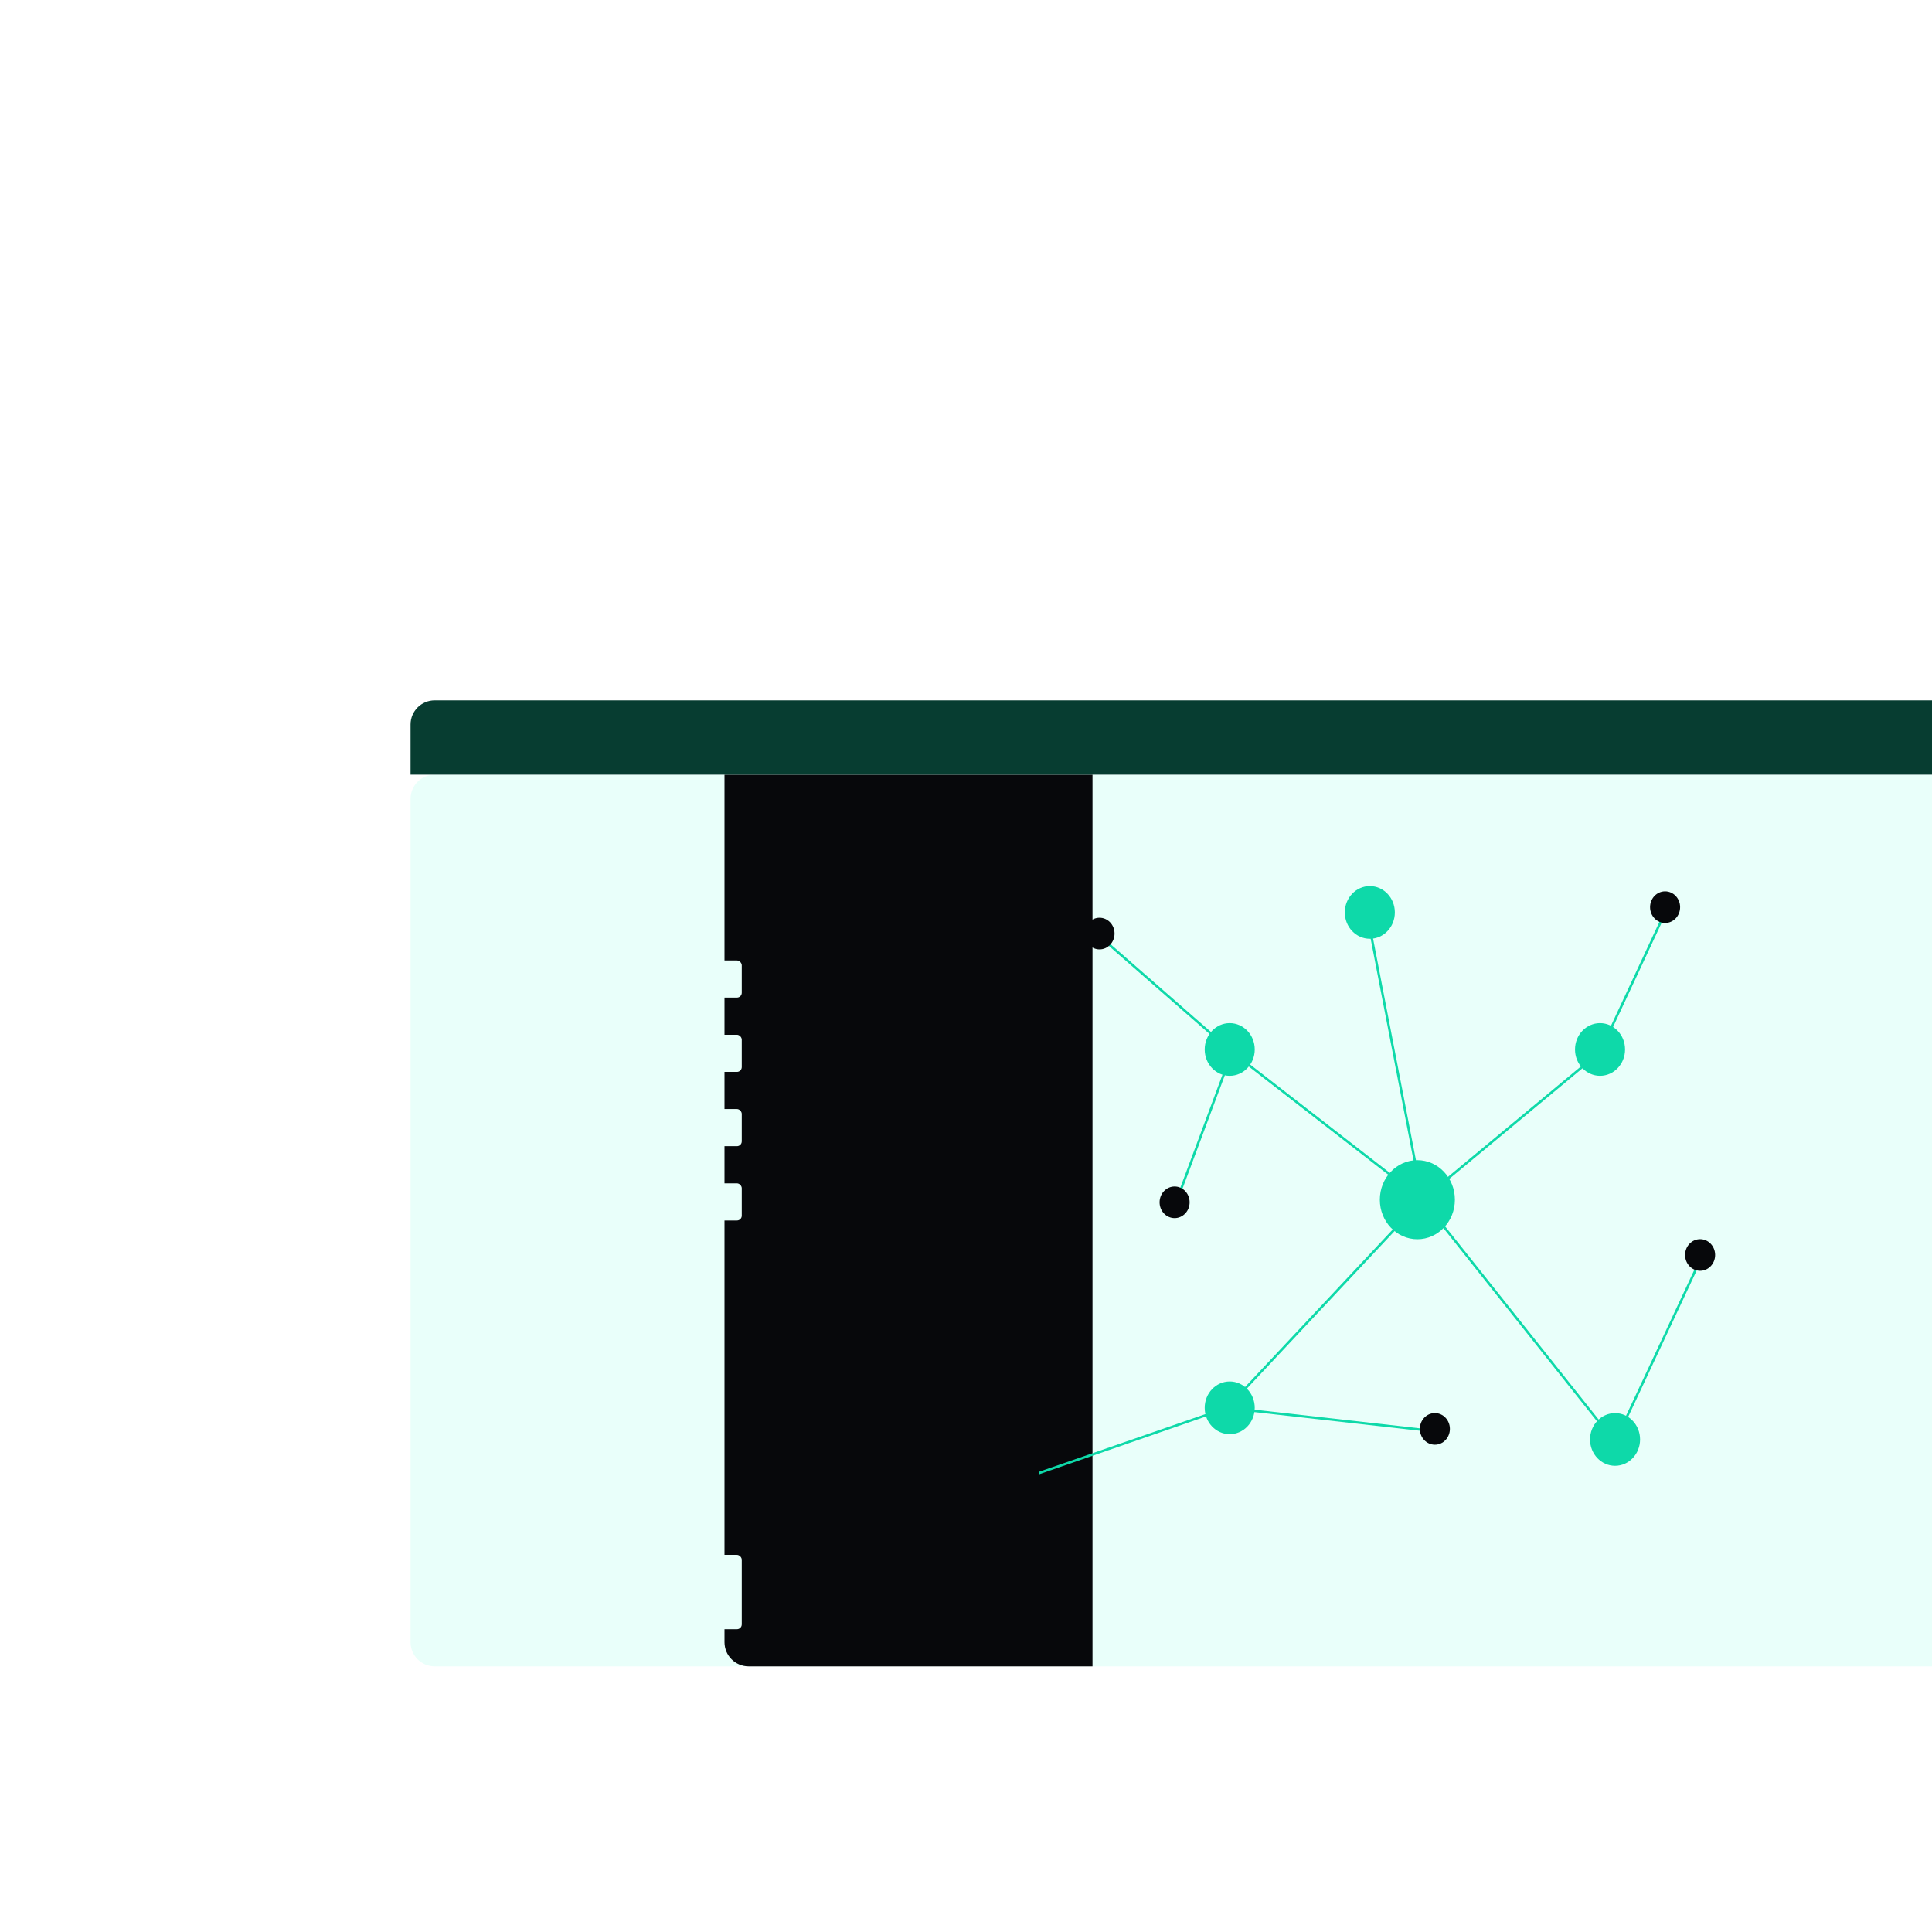
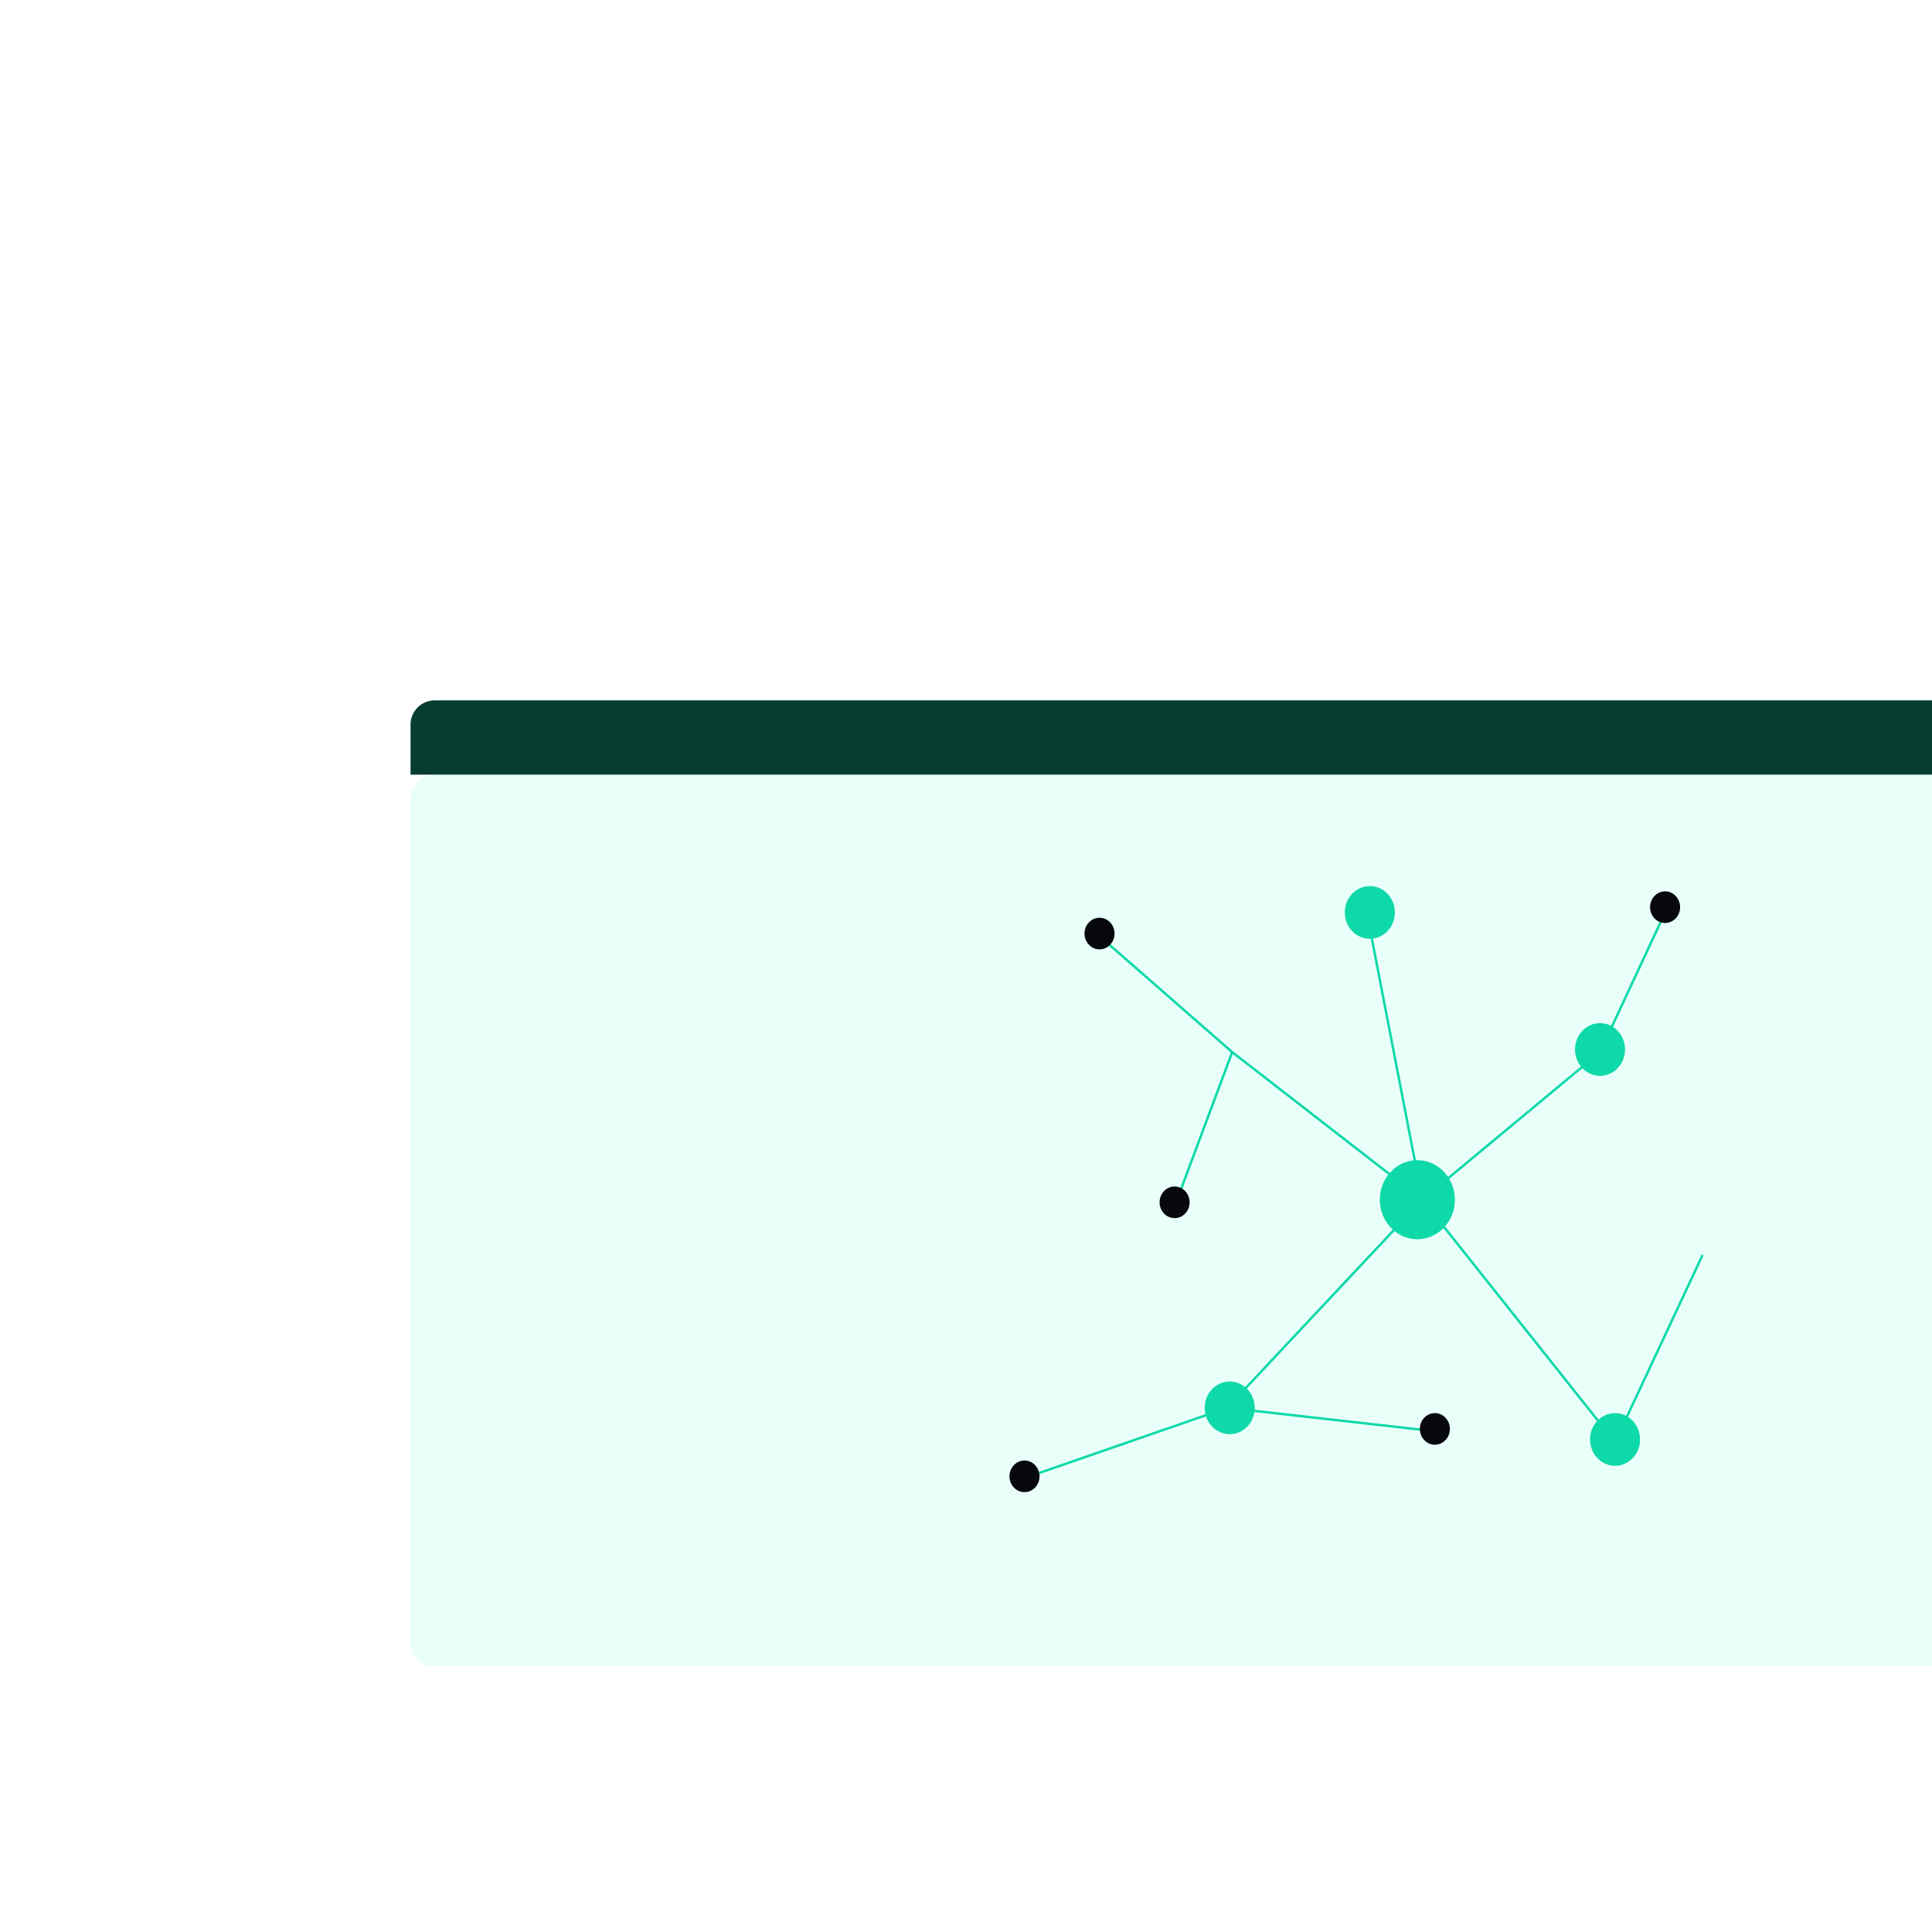
<svg xmlns="http://www.w3.org/2000/svg" width="80" height="80" viewBox="0 0 80 80" fill="none">
  <g filter="url(#filter0_dddd_735_32)">
    <path d="M8 24.077C8 23.525 8.448 23.077 9 23.077H72V59C72 59.552 71.552 60 71 60H9C8.448 60 8 59.552 8 59V24.077Z" fill="#E9FFFA" />
    <g filter="url(#filter1_dddd_735_32)">
-       <path d="M8 23.077H23.238V60H9C8.448 60 8 59.552 8 59V23.077Z" fill="#07080B" />
-     </g>
+       </g>
    <path d="M60.051 28.564L57.253 34.566L49.897 40.676M49.897 40.676L47.617 28.892M49.897 40.676L42.022 34.566M49.897 40.676L41.815 49.295M49.897 40.676L57.875 50.714L61.501 42.967M42.022 34.566L36.53 29.765M42.022 34.566L39.742 40.676M41.815 49.295L50.518 50.277M41.815 49.295L33.629 52.132" stroke="#0ED9A9" stroke-width="0.1" stroke-linejoin="round" />
    <ellipse cx="49.69" cy="40.677" rx="1.554" ry="1.637" fill="#0ED9A9" />
    <ellipse cx="57.254" cy="34.456" rx="1.036" ry="1.091" fill="#0ED9A9" />
-     <ellipse cx="41.92" cy="34.456" rx="1.036" ry="1.091" fill="#0ED9A9" />
    <ellipse cx="47.722" cy="28.782" rx="1.036" ry="1.091" fill="#0ED9A9" />
    <ellipse cx="41.92" cy="49.295" rx="1.036" ry="1.091" fill="#0ED9A9" />
    <ellipse cx="57.876" cy="50.605" rx="1.036" ry="1.091" fill="#0ED9A9" />
-     <ellipse cx="61.398" cy="42.966" rx="0.622" ry="0.655" fill="#07080B" />
    <ellipse cx="59.948" cy="28.564" rx="0.622" ry="0.655" fill="#07080B" />
    <ellipse cx="36.529" cy="29.657" rx="0.622" ry="0.655" fill="#07080B" />
    <ellipse cx="39.638" cy="40.785" rx="0.622" ry="0.655" fill="#07080B" />
    <ellipse cx="50.415" cy="50.168" rx="0.622" ry="0.655" fill="#07080B" />
    <ellipse cx="33.422" cy="52.132" rx="0.622" ry="0.655" fill="#07080B" />
-     <rect x="9.524" y="30.77" width="12.191" height="1.538" rx="0.2" fill="#E9FFFA" />
    <rect x="9.524" y="33.847" width="12.191" height="1.538" rx="0.2" fill="#E9FFFA" />
    <rect x="9.524" y="36.923" width="12.191" height="1.538" rx="0.2" fill="#E9FFFA" />
-     <rect x="9.524" y="40" width="12.191" height="1.538" rx="0.2" fill="#E9FFFA" />
    <rect x="9.524" y="55.385" width="12.191" height="3.077" rx="0.2" fill="#E9FFFA" />
    <path d="M8 21C8 20.448 8.448 20 9 20H71C71.552 20 72 20.448 72 21V23.077H8V21Z" fill="#073D31" />
  </g>
  <defs>
    <filter id="filter0_dddd_735_32" x="7" y="19" width="73" height="49" filterUnits="userSpaceOnUse" color-interpolation-filters="sRGB">
      <feFlood flood-opacity="0" result="BackgroundImageFix" />
      <feColorMatrix in="SourceAlpha" type="matrix" values="0 0 0 0 0 0 0 0 0 0 0 0 0 0 0 0 0 0 127 0" result="hardAlpha" />
      <feOffset />
      <feGaussianBlur stdDeviation="0.5" />
      <feColorMatrix type="matrix" values="0 0 0 0 0.027 0 0 0 0 0.031 0 0 0 0 0.043 0 0 0 0.1 0" />
      <feBlend mode="normal" in2="BackgroundImageFix" result="effect1_dropShadow_735_32" />
      <feColorMatrix in="SourceAlpha" type="matrix" values="0 0 0 0 0 0 0 0 0 0 0 0 0 0 0 0 0 0 127 0" result="hardAlpha" />
      <feOffset dx="1" dy="1" />
      <feGaussianBlur stdDeviation="1" />
      <feColorMatrix type="matrix" values="0 0 0 0 0.027 0 0 0 0 0.031 0 0 0 0 0.043 0 0 0 0.09 0" />
      <feBlend mode="normal" in2="effect1_dropShadow_735_32" result="effect2_dropShadow_735_32" />
      <feColorMatrix in="SourceAlpha" type="matrix" values="0 0 0 0 0 0 0 0 0 0 0 0 0 0 0 0 0 0 127 0" result="hardAlpha" />
      <feOffset dx="3" dy="3" />
      <feGaussianBlur stdDeviation="1" />
      <feColorMatrix type="matrix" values="0 0 0 0 0.027 0 0 0 0 0.031 0 0 0 0 0.043 0 0 0 0.05 0" />
      <feBlend mode="normal" in2="effect2_dropShadow_735_32" result="effect3_dropShadow_735_32" />
      <feColorMatrix in="SourceAlpha" type="matrix" values="0 0 0 0 0 0 0 0 0 0 0 0 0 0 0 0 0 0 127 0" result="hardAlpha" />
      <feOffset dx="5" dy="5" />
      <feGaussianBlur stdDeviation="1.5" />
      <feColorMatrix type="matrix" values="0 0 0 0 0.027 0 0 0 0 0.031 0 0 0 0 0.043 0 0 0 0.01 0" />
      <feBlend mode="normal" in2="effect3_dropShadow_735_32" result="effect4_dropShadow_735_32" />
      <feBlend mode="normal" in="SourceGraphic" in2="effect4_dropShadow_735_32" result="shape" />
    </filter>
    <filter id="filter1_dddd_735_32" x="7" y="20.077" width="26.238" height="42.923" filterUnits="userSpaceOnUse" color-interpolation-filters="sRGB">
      <feFlood flood-opacity="0" result="BackgroundImageFix" />
      <feColorMatrix in="SourceAlpha" type="matrix" values="0 0 0 0 0 0 0 0 0 0 0 0 0 0 0 0 0 0 127 0" result="hardAlpha" />
      <feOffset />
      <feGaussianBlur stdDeviation="0.5" />
      <feColorMatrix type="matrix" values="0 0 0 0 0.039 0 0 0 0 0.102 0 0 0 0 0.086 0 0 0 0.06 0" />
      <feBlend mode="normal" in2="BackgroundImageFix" result="effect1_dropShadow_735_32" />
      <feColorMatrix in="SourceAlpha" type="matrix" values="0 0 0 0 0 0 0 0 0 0 0 0 0 0 0 0 0 0 127 0" result="hardAlpha" />
      <feOffset dx="2" />
      <feGaussianBlur stdDeviation="1" />
      <feColorMatrix type="matrix" values="0 0 0 0 0.039 0 0 0 0 0.102 0 0 0 0 0.086 0 0 0 0.05 0" />
      <feBlend mode="normal" in2="effect1_dropShadow_735_32" result="effect2_dropShadow_735_32" />
      <feColorMatrix in="SourceAlpha" type="matrix" values="0 0 0 0 0 0 0 0 0 0 0 0 0 0 0 0 0 0 127 0" result="hardAlpha" />
      <feOffset dx="4" />
      <feGaussianBlur stdDeviation="1" />
      <feColorMatrix type="matrix" values="0 0 0 0 0.039 0 0 0 0 0.102 0 0 0 0 0.086 0 0 0 0.03 0" />
      <feBlend mode="normal" in2="effect2_dropShadow_735_32" result="effect3_dropShadow_735_32" />
      <feColorMatrix in="SourceAlpha" type="matrix" values="0 0 0 0 0 0 0 0 0 0 0 0 0 0 0 0 0 0 127 0" result="hardAlpha" />
      <feOffset dx="7" />
      <feGaussianBlur stdDeviation="1.5" />
      <feColorMatrix type="matrix" values="0 0 0 0 0.039 0 0 0 0 0.102 0 0 0 0 0.086 0 0 0 0.01 0" />
      <feBlend mode="normal" in2="effect3_dropShadow_735_32" result="effect4_dropShadow_735_32" />
      <feBlend mode="normal" in="SourceGraphic" in2="effect4_dropShadow_735_32" result="shape" />
    </filter>
  </defs>
</svg>